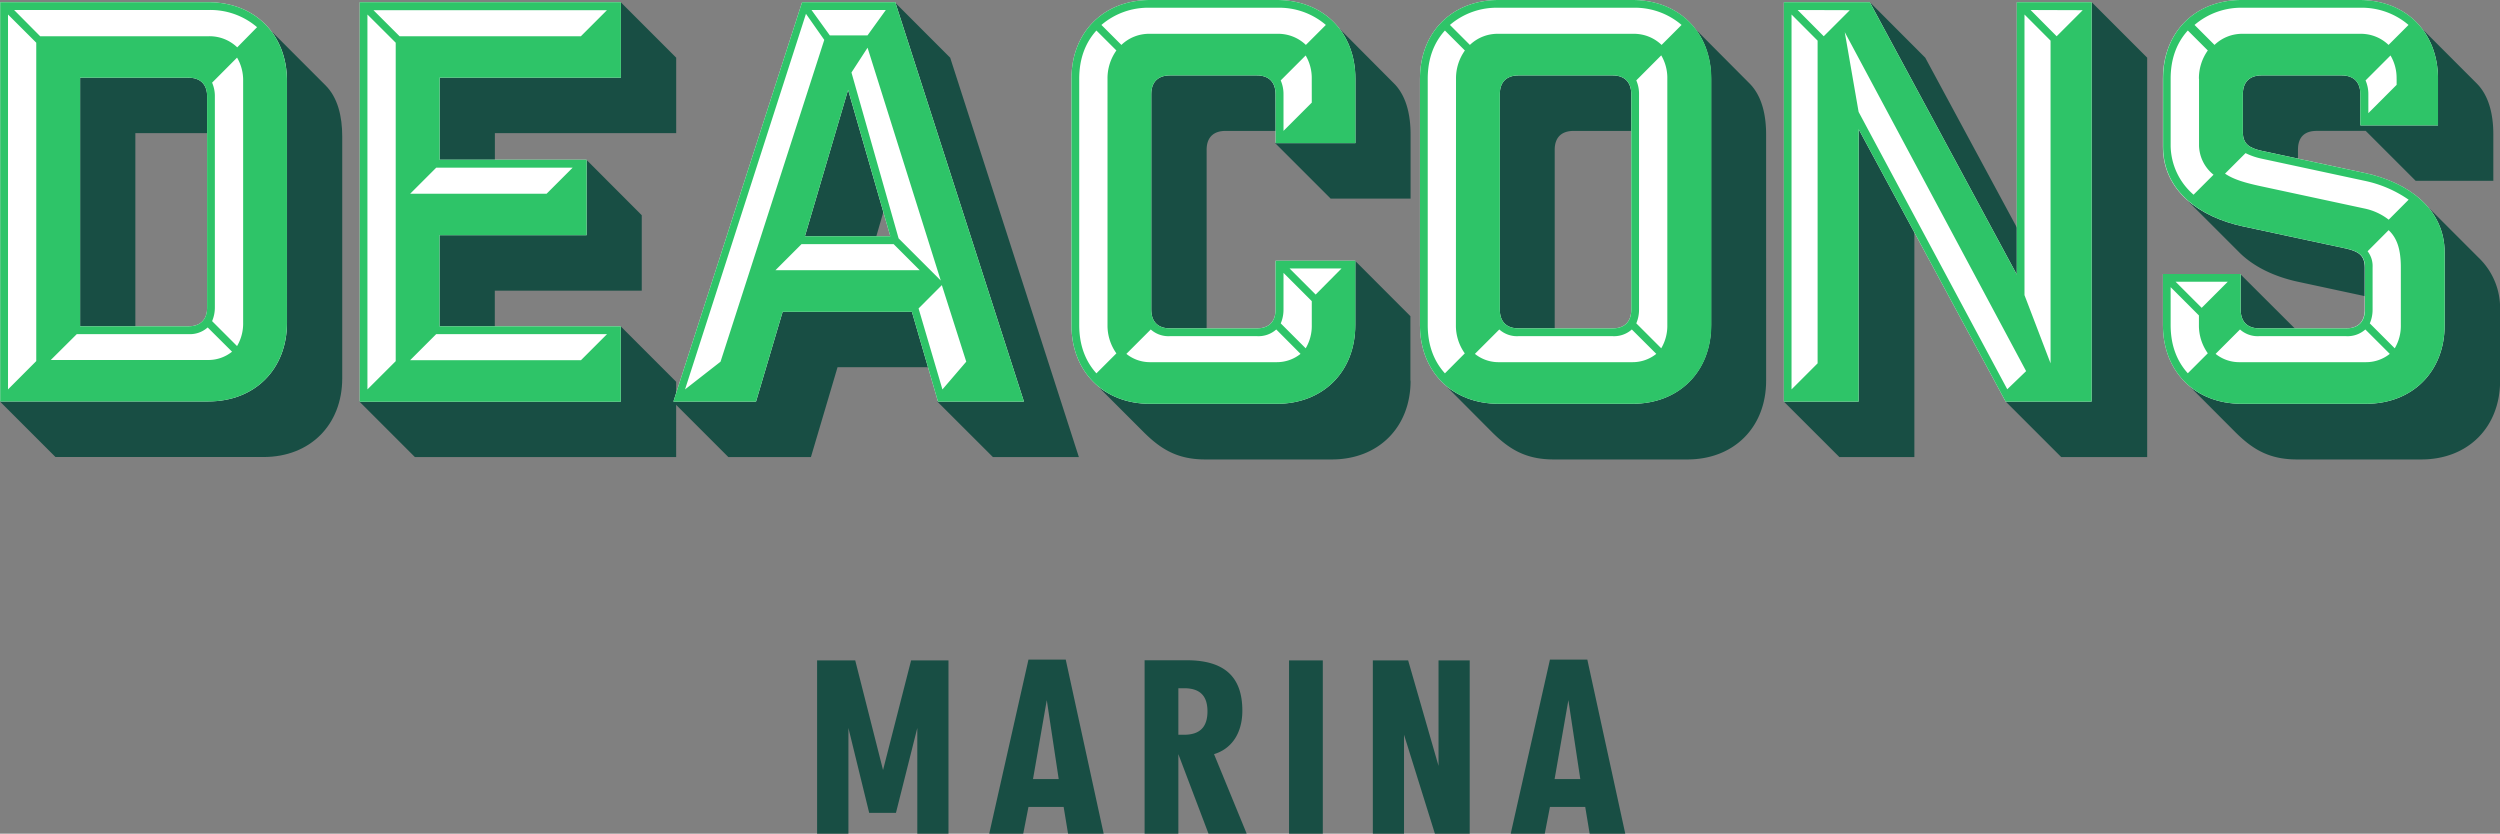
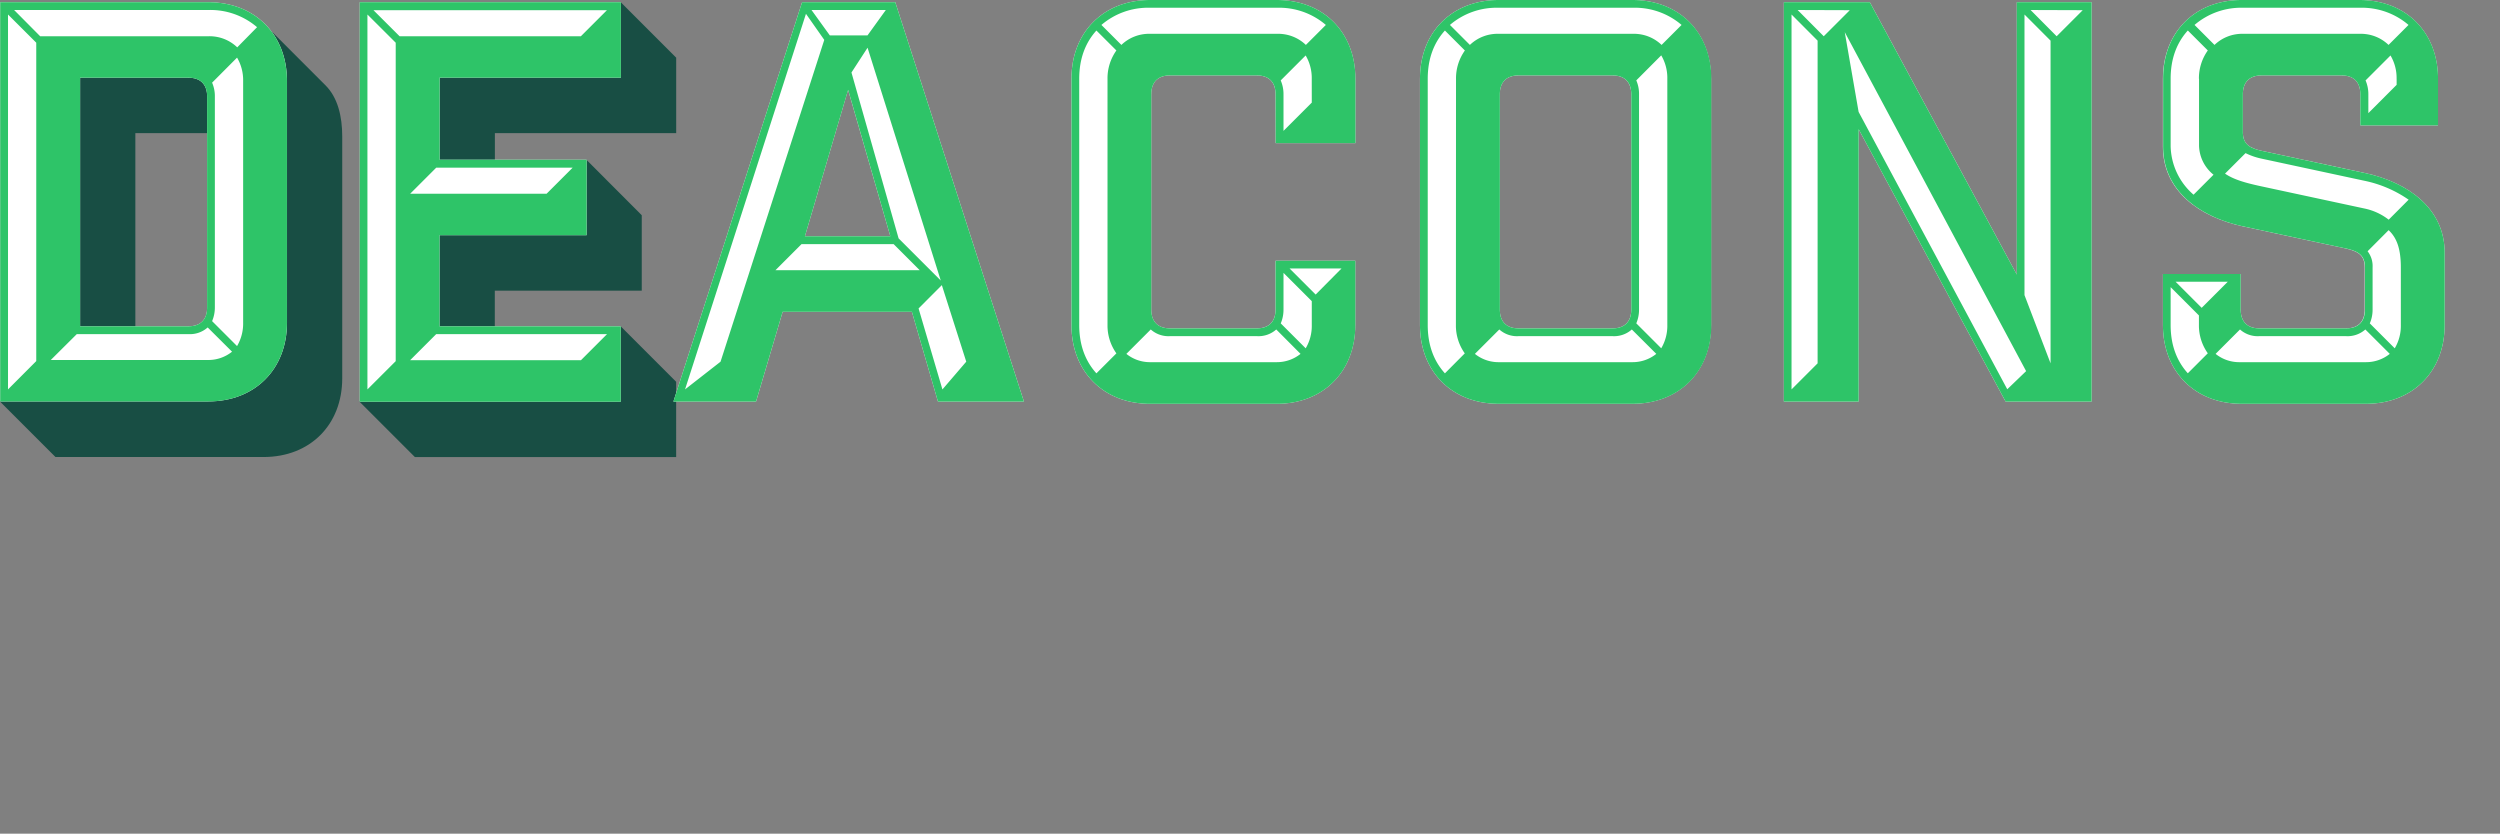
<svg xmlns="http://www.w3.org/2000/svg" width="689.52" height="229.94" viewBox="0 0 689.52 229.94">
  <rect x="0" y="0" width="689.52" height="229.94" fill="#808080" stroke="none" />
  <path d="M89.8 23.56c3.37 3.37 4.59 8.57 4.59 14.07v66.7c0 12.85-8.87 21.72-21.72 21.72H15.3L0 110.75l1.53-1.53h55.84c12.85 0 20.19-7.34 20.19-20.19v-66.7c0-8.26-2.45-13.31-3.21-14.23zm-36.41-3.67c3.37 0 5.2 1.84 5.2 5.2v11.63H37.33v54.77H20.5v-71.6zM186.49 126.06h-72.06l-15.3-15.3 1.53-1.53h69V91.49l1.53-1.49 15.3 15.3zm-50-89.34v8.87h-16.85v-25.7h50V2.14L171.2.61l15.3 15.3v20.81zm25.24 7.34L177 59.36v20.81h-40.53v11.32h-16.83V63.34h40.54V45.59z" fill="#184e44" />
-   <path d="M231 101.28l-7.34 24.78h-22.78l-15.3-15.3 1.53-1.53h19.74l7.34-24.78h38.71l4.44 16.83zm13-44.06l-2.75 9.48h-21.4l12.39-41.92 1.53-1.53 1.53 1.53zm14.53 53.54l1.53-1.53h20.65L245.24 2.14l1.53-1.53 15.3 15.3 35.49 110.15h-23.71zM389.05 105c0 12.85-8.87 21.72-21.72 21.72h-34.88c-7.65 0-12.24-2.75-17.13-7.65l-12.39-12.39c3.82 3.06 8.57 3.21 14.23 3.21H352c12.85 0 20.19-7.34 20.19-20.19V73.43l1.53-1.53L389 87.2V105zM338 36.11c-3.37 0-5.2 1.84-5.2 5.2V92.1h-11.68c-3.37 0-5.2-1.84-5.2-5.2V24.48c0-3.37 1.83-5.2 5.2-5.2H348c3.37 0 5.2 1.84 5.2 5.2v11.63zM384.46 23c3.37 3.37 4.59 8.57 4.59 14.07v17.7H367l-15.3-15.3 1.53-1.53h19V21.72c0-7.34-1.38-11.93-3.21-14.23zM482.52 23c3.37 3.37 4.59 8.57 4.59 14.07V105c0 12.85-8.87 21.72-21.72 21.72h-36.87c-7.65 0-12.24-2.75-17.13-7.65L399 106.63c3.82 3.06 8.57 3.21 14.23 3.21h36.87c12.85 0 20.19-7.34 20.19-20.19V21.72c0-8.57-2.75-13.62-3.21-14.23zm-36.41-3.67c3.37 0 5.2 1.84 5.2 5.2v11.58H434c-3.37 0-5.2 1.84-5.2 5.2V92.1h-11.61c-3.37 0-5.2-1.84-5.2-5.2V24.48c0-3.37 1.84-5.2 5.2-5.2zM528 126.06h-20.69L492 110.76l1.53-1.53h17.59V30.9L528 62.11v64zM514.19 2.14l1.53-1.53L531 15.91l26.16 48.5v13h-1.83zm54.31 123.92l-15.3-15.3 1.53-1.53h20.65V2.14l1.53-1.53 15.3 15.3v110.15zM633.83 77.72c-6.43-1.38-12.39-4.13-16.52-8.41l-14.53-14.53c4 3.82 9.48 4.9 15.76 6.12l30 6.12c3.37.76 5.2 1.84 5.2 5.2V82zM683.55 71a19.23 19.23 0 0 1 6 14.07V105c0 12.85-8.87 21.72-21.72 21.72h-34.3c-7.65 0-12.24-2.75-17.13-7.65L604 106.63c3.82 3.06 8.57 3.21 14.23 3.21h34.27c12.85 0 20.19-7.34 20.19-20.19V69.76c0-5.51-.46-9.79-3.83-13.46zm-62 21.11c-3.37 0-5.2-1.84-5.2-5.2v-9.8l1.53-1.53 16.56 16.52zm.61-49.26c-3.37-.76-5.2-1.84-5.2-5.2V24.48c0-3.37 1.84-5.2 5.2-5.2h25.09c3.37 0 5.66 1.84 5.2 5.2v8.57h18.36V21.73c0-8.26-2.29-12.85-3.21-14.23L683.09 23c3.37 3.37 4.59 8.57 4.59 14.07v12.8h-21.42L652.49 36.1H639c-3.52 0-5.2 1.84-5.2 5.2v4zM435.86 214.88h-7.09l3.8-21.78zm1.36 7.67l1.22 7.38h9.82l-10.46-48h-10.31l-10.82 48h9.39l1.43-7.38zm-58.58-40.4v47.79h8.6v-27.3l8.52 27.3h9.6v-47.79h-8.6v29.09l-8.38-29.09zm-13.8 0h-9.31v47.79h9.31zM325 202.64v-12.82h1.58c4.37 0 6.45 2.08 6.45 6.38s-2.08 6.45-6.45 6.45H325zm-9.31-20.49v47.79H325V208l8.31 21.92h10.53l-9-21.92c4.94-1.5 7.81-5.87 7.81-12 0-9.39-5-13.9-15.4-13.9h-11.6zM292 214.88h-7.09l3.8-21.78zm1.36 7.67l1.22 7.38h9.82l-10.46-48h-10.28l-10.82 48h9.38l1.44-7.38zm-68-40.4v47.79H234v-29.16l5.73 23.42h7.38l5.89-23.42v29.16h8.6v-47.79h-10.31l-7.74 30.23-7.67-30.23z" fill="#184e44" />
  <path d="M57.44.61c12.85 0 21.72 8.87 21.72 21.72V89c0 12.85-8.87 21.72-21.72 21.72H.07V.61zM51.93 90c3.37 0 5.2-1.84 5.2-5.2V26.63c0-3.37-1.84-5.2-5.2-5.2H22.1V90zM171.25.61v20.81h-50v22.64h40.54v20.81h-40.57V90h50v20.81h-72V.61zM208.52 110.76h-22.79L221.22.61h25.7l35.49 110.15H258.7L251.51 86h-35.65zM222 65.17h23.56l-11.65-40.39zM351.8 26c0-3.37-1.84-5.2-5.2-5.2h-23.87c-3.37 0-5.2 1.84-5.2 5.2v59.37c0 3.37 1.84 5.2 5.2 5.2h23.87c3.37 0 5.2-1.84 5.2-5.2V71.91h22v17.75c0 12.85-8.87 21.72-21.72 21.72h-34.85c-12.85 0-21.72-8.87-21.72-21.72V21.73C295.51 8.88 304.38 0 317.23 0h34.88c12.89 0 21.72 8.88 21.72 21.73v17.75h-22zM450.22 0c12.85 0 21.72 8.87 21.72 21.72v67.93c0 12.85-8.87 21.72-21.72 21.72h-36.87c-12.85 0-21.72-8.87-21.72-21.72V21.72C391.63 8.87 400.5 0 413.35 0zm-.31 26c0-3.37-1.84-5.2-5.2-5.2h-25.85c-3.37 0-5.2 1.84-5.2 5.2v59.37c0 3.37 1.84 5.2 5.2 5.2h25.85c3.37 0 5.2-1.84 5.2-5.2zM576.88.61v110.15h-23.71l-40.54-75.12v75.12H492V.61h23.71l40.54 75.12V.61zM651 26c0-3.37-1.84-5.2-5.2-5.2h-22c-3.37 0-5.2 1.84-5.2 5.2v10.4c0 3.37 1.84 4.44 5.2 5.2l28.46 6.12c11.93 2.6 22 9.79 22 22v19.93c0 12.85-8.87 21.72-21.72 21.72h-34.27c-12.85 0-21.72-8.87-21.72-21.72V75.58H618v9.79c0 3.37 1.83 5.2 5.2 5.2H647c3.37 0 5.2-1.84 5.2-5.2V73.74c0-3.37-1.84-4.44-5.2-5.2l-28.46-6.12c-11.93-2.6-22-9.79-22-22V21.73C596.55 8.88 605.42 0 618.27 0h32.43c12.85 0 21.72 8.87 21.72 21.72v12.86H651z" fill="#fff" />
  <path d="M57.43.61c12.85 0 21.72 8.87 21.72 21.72V89c0 12.85-8.87 21.72-21.72 21.72H.06V.61zM10 99.59V11.78L2.21 4v103.4zM11.08 10h46.35a11 11 0 0 1 8 3.06L70.9 7.5a19.78 19.78 0 0 0-13.46-4.74H3.89zm46.2 80.31a7.34 7.34 0 0 1-5.35 1.84H21.18L14 99.29h43.44A10.43 10.43 0 0 0 64 97zM51.92 90c3.37 0 5.2-1.84 5.2-5.2V26.63c0-3.37-1.84-5.2-5.2-5.2H22.09V90zm6.58-67.2a9.31 9.31 0 0 1 .76 3.82v58.13a9.65 9.65 0 0 1-.76 3.82l6.88 6.88A12.18 12.18 0 0 0 67.06 89V22.32a12.2 12.2 0 0 0-1.68-6.43zM171.25.61v20.81h-50v22.64h40.54v20.81h-40.57V90h50v20.81h-72V.61zm-62.11 99V11.78L101.34 4v103.4zM110.21 10h50l7.19-7.19H103zm2.91 43.44h37.63l7.19-7.19h-37.63zm0 45.9h47.12l7.19-7.19h-47.12zM208.52 110.76h-22.79L221.22.61h25.7l35.49 110.15H258.7L251.51 86h-35.65zm-9.79-11L227.34 11l-5.05-7.19-33.35 103.59zm15.15-25.24h39.78l-7.19-7.19h-25.4zm8.12-9.35h23.56l-11.64-40.39zm22.32-62.41h-20.5l5.05 7h10.4zM234.84 20l13 45.74 11.63 11.63-20.19-64.21zm31.66 79.75l-6.73-21.11-6.42 6.43 6.58 22.34zM351.81 26c0-3.37-1.84-5.2-5.2-5.2h-23.87c-3.37 0-5.2 1.84-5.2 5.2v59.37c0 3.37 1.84 5.2 5.2 5.2h23.87c3.37 0 5.2-1.84 5.2-5.2V71.91h22v17.75c0 12.85-8.87 21.72-21.72 21.72h-34.85c-12.85 0-21.72-8.87-21.72-21.72V21.73C295.52 8.88 304.39 0 317.24 0h34.88c12.88 0 21.72 8.88 21.72 21.73v17.75h-22zm-46.35-4.28a13.2 13.2 0 0 1 2.45-7.8l-5.51-5.5c-3.06 3.37-4.74 7.8-4.74 13.31v67.93c0 5.51 1.68 9.94 4.74 13.31l5.51-5.51a13.2 13.2 0 0 1-2.45-7.8zm11.78-19.58a19.78 19.78 0 0 0-13.46 4.74l5.51 5.51a11 11 0 0 1 8-3.06h34.88a11 11 0 0 1 8 3.06l5.51-5.51a19.78 19.78 0 0 0-13.46-4.74zM352 90.87a7.34 7.34 0 0 1-5.35 1.84h-23.91a7.29 7.29 0 0 1-5.35-1.84l-6.73 6.73a10.35 10.35 0 0 0 6.58 2.29h34.88a10.43 10.43 0 0 0 6.58-2.29zm9.79-69.14a12.2 12.2 0 0 0-1.68-6.43l-6.88 6.88A9.49 9.49 0 0 1 354 26v10.1l7.8-7.8zM354 85.37a9.65 9.65 0 0 1-.76 3.82l6.88 6.88a12.11 12.11 0 0 0 1.68-6.43v-6.58l-7.8-7.8zm1.68-11.32l7.19 7.19 7.13-7.19zM413.36 111.37c-12.85 0-21.72-8.87-21.72-21.72V21.72C391.64 8.87 400.51 0 413.36 0h36.87C463.08 0 472 8.87 472 21.72v67.93c0 12.85-8.87 21.72-21.72 21.72zm-11.78-89.64a13.2 13.2 0 0 1 2.45-7.8l-5.51-5.51c-3.06 3.37-4.74 7.8-4.74 13.31v67.93c0 5.51 1.68 9.94 4.74 13.31l5.48-5.51a13.2 13.2 0 0 1-2.45-7.8zm11.78-19.59a19.78 19.78 0 0 0-13.46 4.74l5.51 5.51a11 11 0 0 1 8-3.06h36.87a11 11 0 0 1 8 3.06l5.51-5.51a19.78 19.78 0 0 0-13.46-4.74zm36.71 88.73a7.34 7.34 0 0 1-5.35 1.84h-25.85a7.29 7.29 0 0 1-5.35-1.84l-6.73 6.73a10.35 10.35 0 0 0 6.58 2.29h36.87a10.43 10.43 0 0 0 6.58-2.29zM449.92 26c0-3.37-1.84-5.2-5.2-5.2h-25.85c-3.37 0-5.2 1.84-5.2 5.2v59.37c0 3.37 1.84 5.2 5.2 5.2h25.85c3.37 0 5.2-1.84 5.2-5.2zm1.38-3.83a9.31 9.31 0 0 1 .76 3.82v59.37a9.65 9.65 0 0 1-.76 3.82l6.88 6.88a12.11 12.11 0 0 0 1.68-6.43V21.7a12.2 12.2 0 0 0-1.68-6.43zM576.88.61v110.15h-23.71l-40.54-75.12v75.12H492V.61h23.71l40.54 75.12V.61zm-75.57 99.6v-89L494.12 4v103.4zM495.8 2.76L503 10l7.19-7.19zm13 6.11l3.82 22 41 76.49 5.2-5zm56.76 91.34v-89L558.37 4v77.39zm-5.51-97.45l7.19 7.24 7.19-7.19zM651 26c0-3.37-1.84-5.2-5.2-5.2h-22c-3.37 0-5.2 1.84-5.2 5.2v10.4c0 3.37 1.84 4.44 5.2 5.2l28.46 6.12c11.93 2.6 22 9.79 22 22v19.93c0 12.85-8.87 21.72-21.72 21.72h-34.26c-12.85 0-21.72-8.87-21.72-21.72V75.58H618v9.79c0 3.37 1.83 5.2 5.2 5.2h23.87c3.37 0 5.2-1.84 5.2-5.2V73.74c0-3.37-1.84-4.44-5.2-5.2l-28.46-6.12c-11.93-2.6-22-9.79-22-22V21.73C596.56 8.88 605.43 0 618.28 0h32.43c12.85 0 21.72 8.87 21.72 21.72v12.86H651zm-44.52-4.28a13.2 13.2 0 0 1 2.45-7.8l-5.51-5.51c-3.06 3.37-4.74 7.8-4.74 13.31v18.52A18.17 18.17 0 0 0 605 53.7l5.51-5.51a10.63 10.63 0 0 1-4-8V21.73zm-7.8 67.92c0 5.51 1.68 9.94 4.74 13.31l5.51-5.51a13.2 13.2 0 0 1-2.45-7.8V87l-7.8-7.8zm1.37-11.93l7.19 7.19 7.19-7.19zm18.68-75.57a19.78 19.78 0 0 0-13.46 4.74l5.51 5.51a11 11 0 0 1 8-3.06h32a11 11 0 0 1 8 3.06l5.51-5.51a19.78 19.78 0 0 0-13.46-4.74zm33.65 88.73a7.36 7.36 0 0 1-5.38 1.84h-23.84a7.29 7.29 0 0 1-5.35-1.84l-6.73 6.73a10.35 10.35 0 0 0 6.58 2.29h34.88a10.43 10.43 0 0 0 6.58-2.29zm11.94-35.79a33.07 33.07 0 0 0-12.08-5.2l-28.46-6.12a18.38 18.38 0 0 1-4.44-1.53l-5.66 5.66c2.45 1.68 5.81 2.6 10.1 3.52l28.46 6.12a16.22 16.22 0 0 1 6.58 3.06zM661 21.73a12.2 12.2 0 0 0-1.68-6.43l-6.88 6.88a9.49 9.49 0 0 1 .77 3.82v5.2l7.8-7.8v-1.67zm-8 47.57a6.65 6.65 0 0 1 1.38 4.44v11.63a9.49 9.49 0 0 1-.77 3.82l6.88 6.88a12.11 12.11 0 0 0 1.68-6.43V73.73c0-5-1.07-8.11-3.37-10.25z" fill="#2ec468" />
</svg>